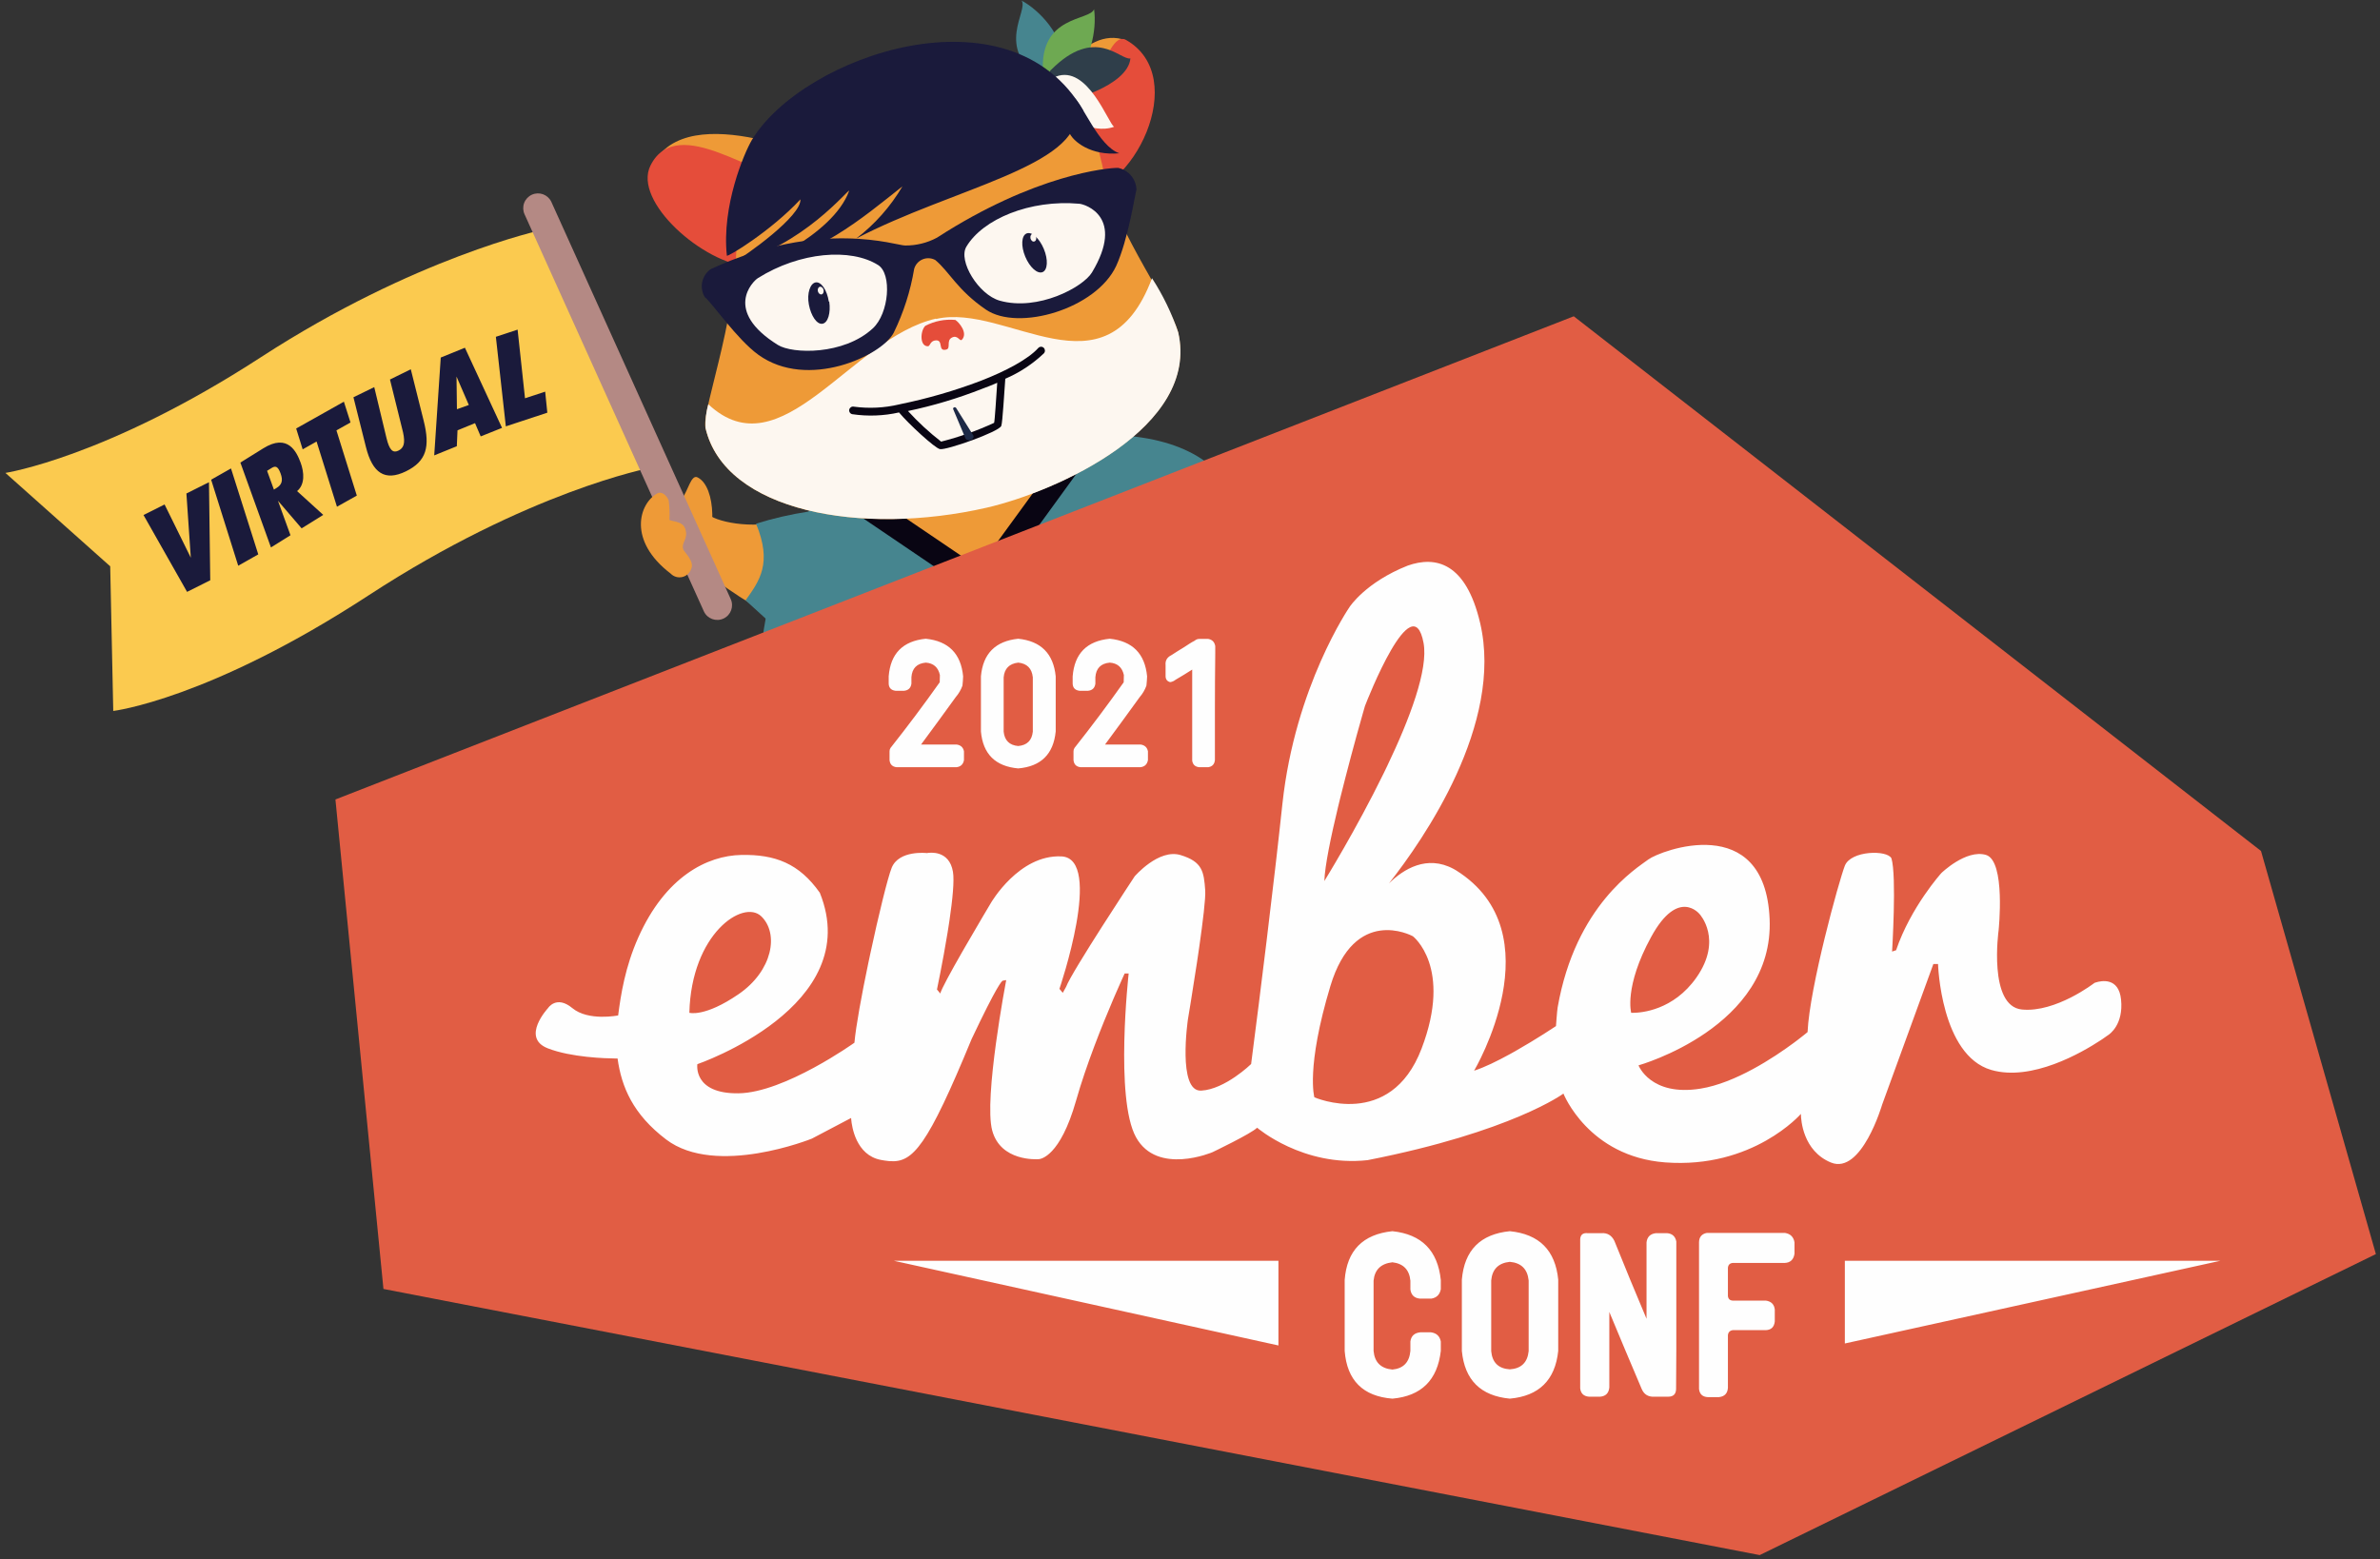
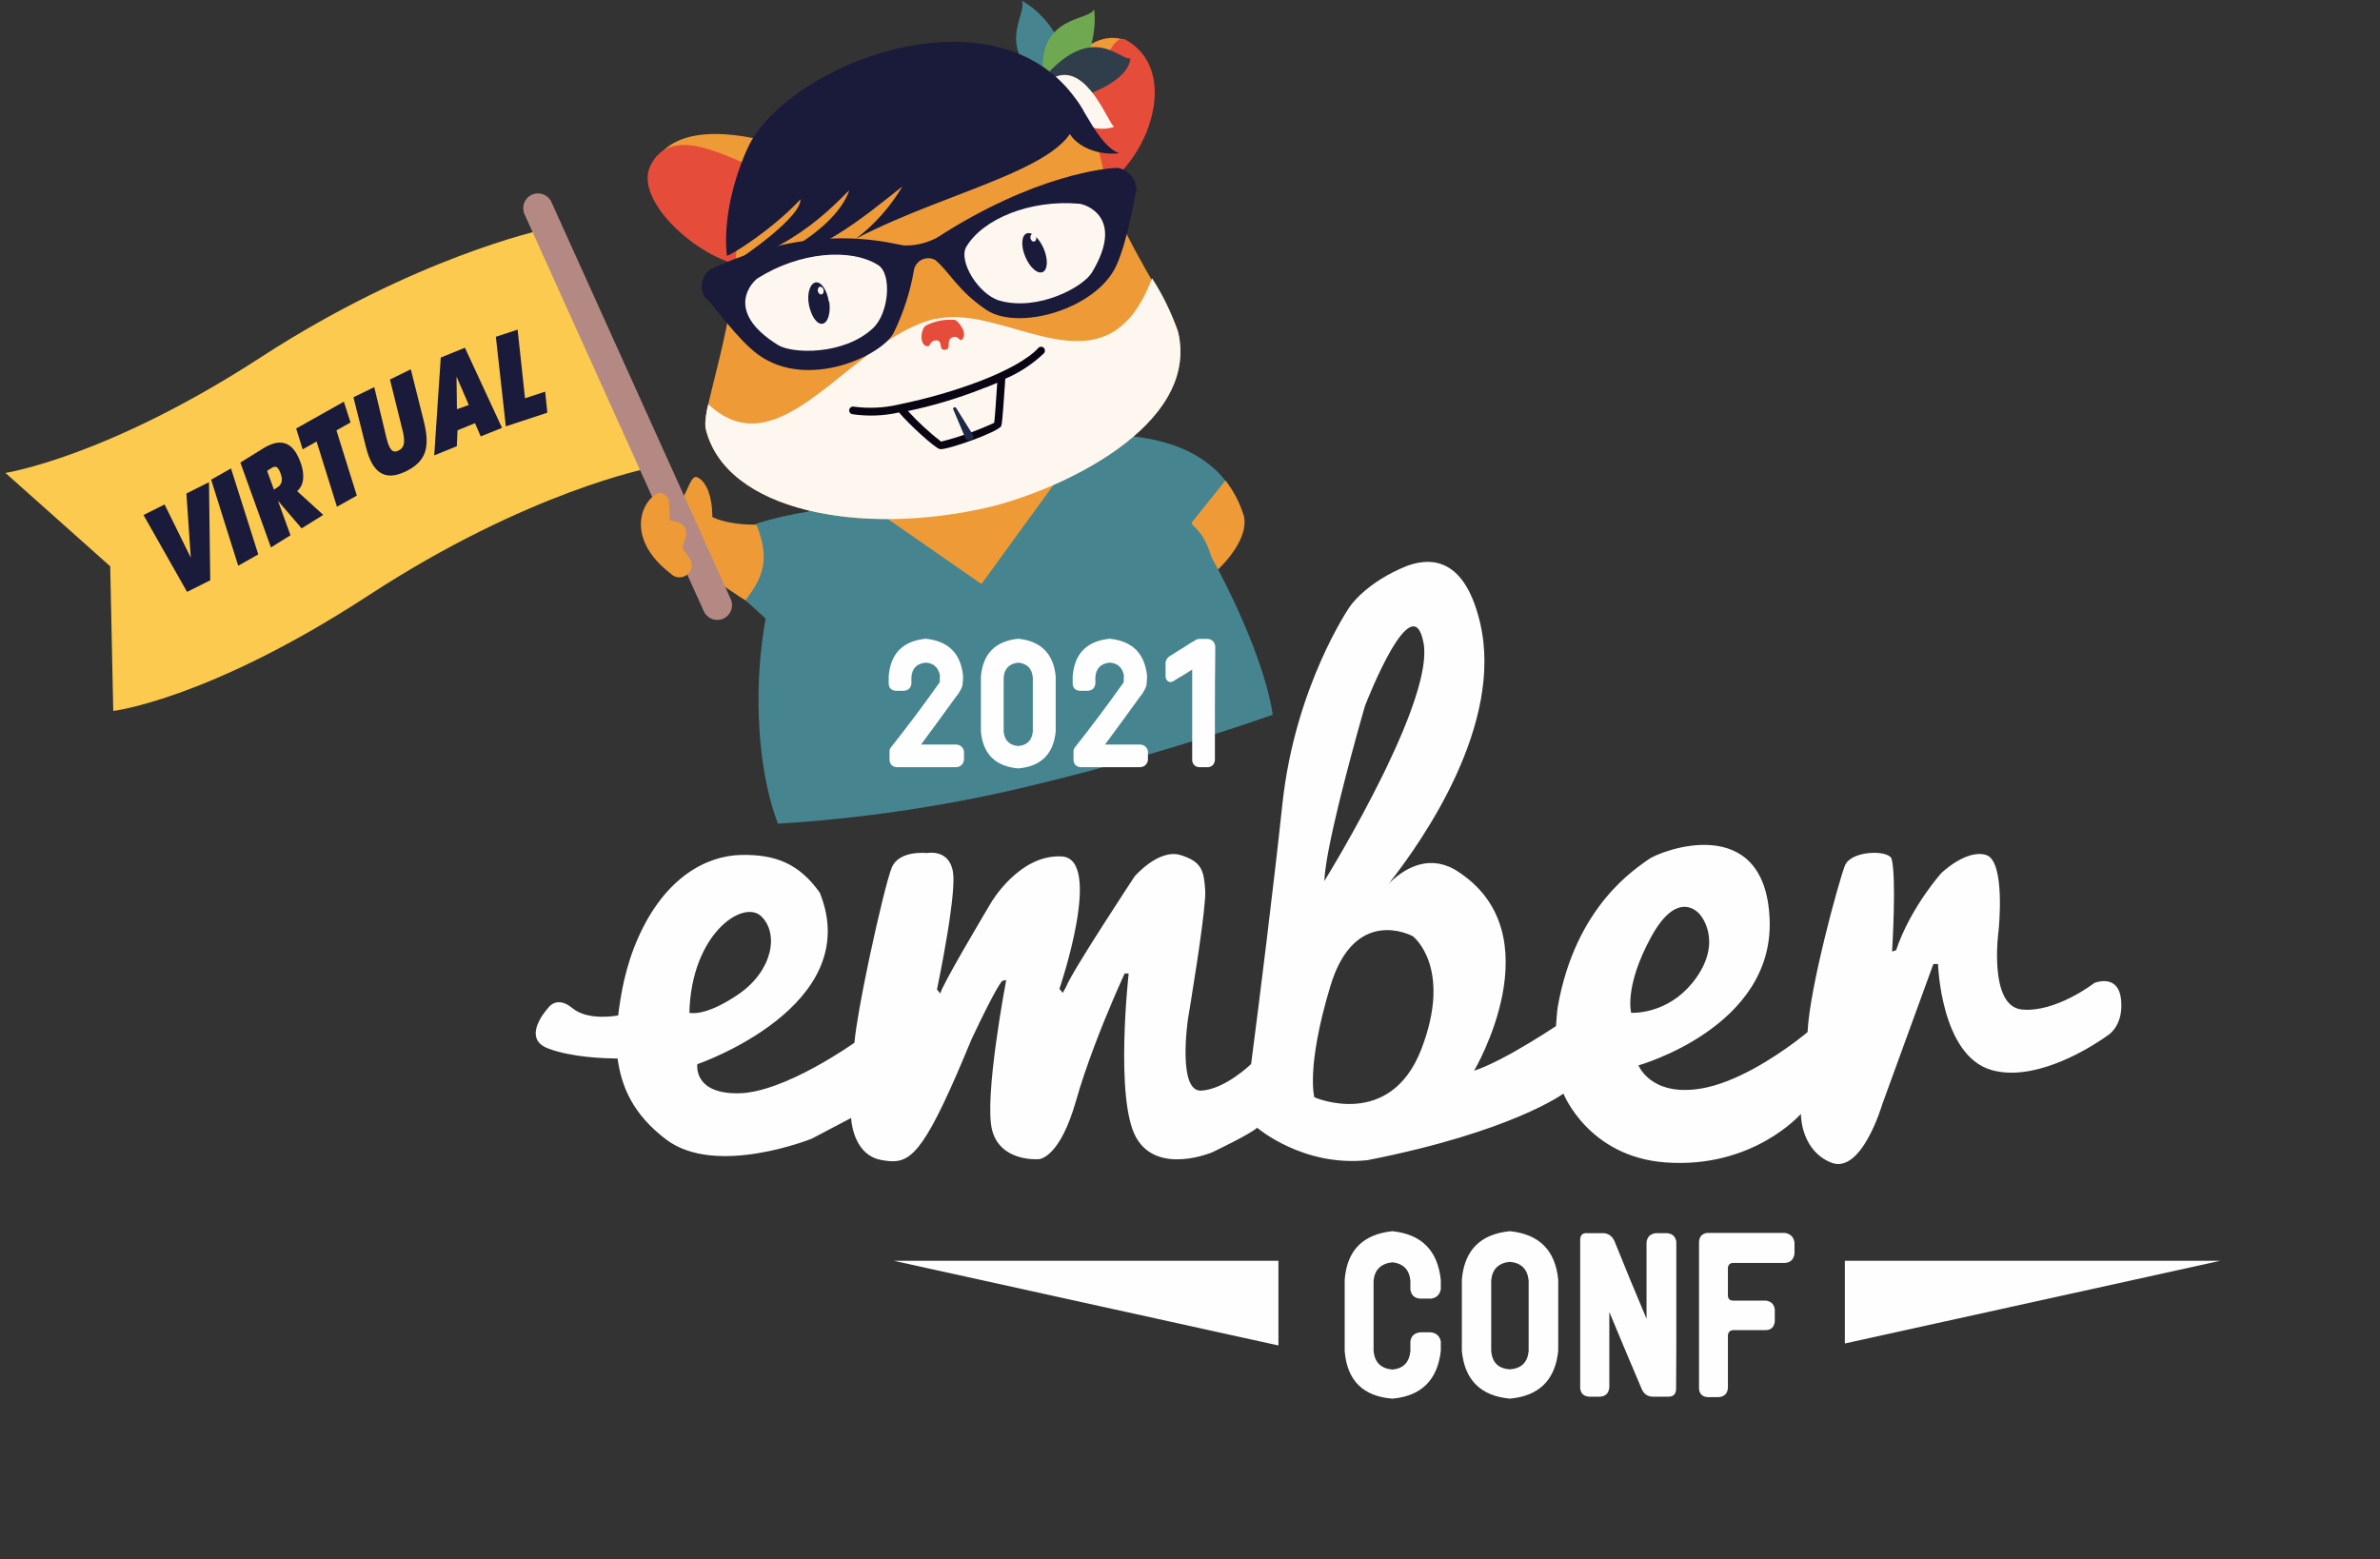
<svg xmlns="http://www.w3.org/2000/svg" width="206px" height="135px" viewBox="0 0 206 135" version="1.1">
  <rect x="0" y="0" width="206" height="135" fill="#333333" stroke="none" />
  <desc>Created with Sketch.</desc>
  <defs />
  <g id="Page-1" stroke="none" stroke-width="1" fill="none" fill-rule="evenodd">
    <g id="emberconf-2021-graphic-assets" transform="translate(-213, -1)" fill-rule="nonzero">
      <g id="Group" transform="translate(211.461, 0.117)">
        <g transform="translate(0.36, 0.072)" id="Shape">
          <path d="M60.51,48.479 C62.02,50.725 66.617,53.361 67.001,53.563 C67.177,53.437 71.59,50.341 70.148,45.459 C67.461,46.732 63.908,46.199 62.703,45.503" fill="#EE9A37" />
          <path d="M60.211,43.978 C60.736,43.291 60.998,41.869 61.547,42.136 C63.206,42.948 63.235,47.401 61.79,49.386 C61.664,49.557 61.53,49.73 61.394,49.886 C60.542,47.947 59.716,45.995 58.918,44.033 C59.466,44.228 59.951,44.321 60.211,43.978 L60.211,43.978 Z" fill="#EE9A37" />
          <g transform="translate(33.279, 40.477) rotate(2) translate(-33.279, -40.477) translate(1.279, 16.977)">
            <path d="M46.112,3.237 C46.112,3.237 35.21,5.974 22.175,15.103 C9.139,24.233 0.433,25.88 0.433,25.88 L9.78,33.645 L10.48,46.15 C10.48,46.15 18.713,44.882 32.223,35.373 C45.733,25.863 56.157,23.505 56.157,23.505 L46.112,3.237 Z" fill="#FBCA4F" />
            <path d="M18.069,26.07 L18.475,34.55 L16.505,35.623 L12.505,29.106 L14.296,28.13 L16.726,32.657 L16.151,27.114 L18.068,26.07 L18.069,26.07 Z M19.932,24.811 L22.551,32.165 L20.851,33.207 L18.249,25.845 L19.932,24.811 Z M25.936,24.096 C26.275,24.922 26.393,25.974 25.717,26.572 L28.054,28.552 L26.222,29.782 L24.09,27.462 L25.28,30.412 L23.627,31.525 L20.726,24.275 L22.658,22.978 C24.757,21.568 25.563,23.198 25.936,24.097 L25.936,24.096 L25.936,24.096 Z M29.496,18.696 L30.131,20.474 L28.938,21.2 L30.898,26.781 L29.214,27.804 L27.254,22.224 L26.074,22.943 L25.449,21.159 L29.496,18.695 L29.496,18.696 Z M23.438,24.654 L23.061,24.907 L23.708,26.513 L23.947,26.353 C24.372,26.067 24.488,25.703 24.237,25.096 C23.977,24.45 23.755,24.441 23.437,24.654 L23.438,24.654 Z M35.185,15.687 L36.46,20.118 C37.093,22.323 36.837,23.594 35.069,24.535 C33.278,25.485 32.181,24.775 31.543,22.56 L30.309,18.283 L32.078,17.343 L33.288,21.7 C33.576,22.749 33.888,23.002 34.336,22.777 C34.814,22.535 34.951,22.118 34.703,21.16 L33.415,16.638 L35.185,15.688 L35.185,15.687 Z M39.802,13.662 L43.255,20.482 L41.436,21.285 L40.904,20.155 L39.411,20.829 L39.399,22.207 L37.472,23.068 L37.742,14.583 L39.802,13.661 L39.802,13.662 Z M44.305,11.935 L45.153,17.853 L46.877,17.218 L47.127,19.032 L43.579,20.341 L42.446,12.621 L44.305,11.935 L44.305,11.935 Z M39.163,16.179 L39.297,19.006 L40.313,18.602 L39.163,16.179 Z" fill="#1A1A3B" />
            <path d="M45.134,0.217 C45.752,-0.089 46.501,0.151 46.827,0.758 L46.846,0.797 L63.546,34.588 C63.869,35.215 63.623,35.986 62.995,36.309 C62.368,36.633 61.597,36.386 61.274,35.759 L61.255,35.721 L44.555,1.929 C44.405,1.625 44.382,1.274 44.49,0.953 C44.599,0.632 44.831,0.367 45.135,0.217 L45.134,0.217 Z" fill="#B48984" />
          </g>
          <path d="M59.224,50.467 C59.484,50.738 59.867,50.852 60.233,50.768 C60.599,50.683 60.893,50.412 61.008,50.055 C61.308,49.411 60.409,48.62 60.322,48.381 C60.102,47.763 60.815,47.481 60.476,46.559 C60.234,45.884 59.196,45.959 59.123,45.809 C59.151,45.25 59.129,44.689 59.059,44.134 C58.867,43.675 58.443,43.309 58.049,43.541 C56.505,44.416 55.479,47.603 59.223,50.467 L59.224,50.467 Z" fill="#EE9A37" />
          <path d="M71.151,45.102 C69.617,45.338 68.101,45.688 66.619,46.148 C68.039,49.58 66.925,51.088 65.712,52.783 L68.551,55.369 L70.549,48.521 L71.151,45.101 L71.151,45.102 Z" fill="#46858F" />
          <polygon fill="#EE9A37" points="94.286 39.76 75.169 44.174 77.648 54.913 96.765 50.499" />
          <path d="M108.836,45.478 C109.366,47.778 106.096,49.525 106.096,49.525 C106.096,49.525 104.896,46.097 102.465,45.14 C100.035,44.183 97.78,38.474 97.78,38.474 C104.088,38.78 107.51,41.341 108.836,45.478" fill="#46858F" />
          <path d="M107.246,42.409 C107.957,43.328 108.496,44.368 108.836,45.479 C109.366,47.779 106.298,50.398 106.298,50.398 C106.298,50.398 106.055,47.473 104.241,46.154 L107.247,42.408 L107.246,42.408 L107.246,42.409 Z" fill="#EE9A37" />
          <path d="M73.678,42.725 L86.128,51.374 L96.385,37.27 C101.145,38.877 110.097,54.555 111.346,62.69 C104.163,65.194 96.854,67.323 89.45,69.067 C82.57,70.668 75.568,71.69 68.517,72.122 C65.497,64.419 66.144,47.634 73.678,42.725 L73.678,42.725 Z" fill="#46858F" />
-           <path d="M86.36,52.382 C86.605,52.326 86.82,52.184 86.969,51.982 L97.219,37.88 C97.5,37.587 97.584,37.157 97.434,36.78 C97.284,36.402 96.926,36.148 96.521,36.129 C96.115,36.11 95.736,36.33 95.551,36.692 L85.886,49.952 L74.043,41.925 C73.571,41.624 72.946,41.751 72.628,42.212 C72.311,42.673 72.416,43.303 72.866,43.636 L85.548,52.232 C85.788,52.39 86.081,52.444 86.361,52.382 L86.36,52.382 Z" fill="#090513" />
          <path d="M87.726,9.538 C92.715,8.937 94.69,2.88 98.662,4.308 C96.656,5.636 96.564,9.393 93.835,13.688 C93.202,14.692 86.361,9.696 87.725,9.538" fill="#EE9A37" />
          <path d="M92.192,12.534 C95.611,12.35 96.705,3.154 98.655,4.277 C104.291,7.499 99.215,17.811 94.187,17.697 C91.381,17.637 91.5,12.537 92.2,12.5" fill="#E54D3A" />
          <path d="M58.334,14.113 C60.382,11.808 64.492,12.235 67.872,13.115 C69.797,13.615 72.15,12.835 72.359,13.195 C72.843,14.067 70.614,16.131 68.626,16.275 C66.638,16.42 62.985,13.032 58.334,14.113" fill="#EE9A37" />
          <path d="M68.876,15.722 C67.098,16.707 59.833,10.416 57.479,15.145 C55.929,18.247 62.054,23.652 66.101,23.905 C70.147,24.16 69.821,15.182 68.883,15.721" fill="#E54D3A" />
          <path d="M79.205,5.716 C94.906,2.485 96.219,13.586 96.873,16.456 C97.908,20.936 102.673,27.506 103.141,29.568 C105.037,37.782 92.631,43.36 86.551,44.756 C75.741,47.236 63.918,45.112 62.241,37.854 C61.863,36.211 65.518,27.14 64.838,19.872 C64.526,16.333 67.341,8.156 79.205,5.716" fill="#EE9A37" />
          <path d="M82.206,28.424 C88.345,27.006 96.89,35.572 100.891,24.896 C101.837,26.358 102.598,27.931 103.159,29.579 C105.056,37.794 92.649,43.371 86.569,44.767 C75.742,47.235 63.918,45.112 62.242,37.854 C62.212,37.163 62.294,36.472 62.485,35.807 C68.801,41.735 74.81,30.083 82.185,28.397" fill="#FDF7F0" />
          <path d="M81.252,29.029 C82.056,28.606 82.965,28.425 83.87,28.51 C84.183,28.706 84.98,29.639 84.438,30.22 C84.256,30.42 84.096,29.796 83.605,30.02 C83.028,30.278 83.53,30.989 83.063,31.08 C82.316,31.253 82.868,30.237 82.178,30.278 C81.688,30.305 81.682,30.786 81.508,30.786 C80.778,30.821 80.817,29.491 81.26,29.027" fill="#E54D3A" />
          <path d="M91.04,30.946 C91.098,30.878 91.181,30.837 91.27,30.831 C91.359,30.826 91.446,30.856 91.512,30.916 C91.649,31.043 91.66,31.256 91.537,31.397 C90.561,32.324 89.429,33.07 88.192,33.601 C88.111,34.579 87.959,37.399 87.844,37.685 C87.627,38.207 83.116,39.791 82.544,39.695 C82.112,39.63 79.78,37.47 78.994,36.519 C77.663,36.819 76.288,36.869 74.938,36.669 C74.851,36.648 74.776,36.594 74.729,36.518 C74.682,36.442 74.667,36.35 74.688,36.263 C74.734,36.084 74.915,35.975 75.095,36.019 C76.392,36.192 77.71,36.128 78.984,35.829 C79.019,35.813 79.057,35.804 79.096,35.803 C81.464,35.319 83.788,34.645 86.048,33.789 C88.265,32.931 90.182,31.899 91.039,30.946 L91.04,30.946 Z M87.494,33.951 C87.1,34.121 86.662,34.301 86.183,34.474 C84.102,35.293 81.956,35.936 79.768,36.395 C80.646,37.359 81.606,38.245 82.637,39.045 C84.213,38.645 85.749,38.101 87.224,37.419 C87.279,37.28 87.41,35.189 87.494,33.951 L87.494,33.951 Z" fill="#090513" />
          <path d="M83.903,36.078 L85.411,38.49 C85.498,38.628 85.421,38.803 85.242,38.883 C85.079,38.974 84.874,38.935 84.757,38.79 L83.677,36.224 C83.663,36.161 83.699,36.098 83.761,36.079 C83.818,36.056 83.883,36.073 83.921,36.121 L83.903,36.078 L83.903,36.078 Z" fill="#1D2946" />
          <path d="M91.371,7.682 C87.211,4.992 90.239,1.722 89.601,0.862 C91.187,1.706 93.183,3.912 93.135,5.953 C93.087,7.993 91.65,7.869 91.348,7.687" fill="#46858F" />
          <path d="M91.453,7.05 C91.133,2.082 95.569,2.63 95.874,1.6 C96.136,3.38 95.551,6.3 93.903,7.475 C92.255,8.649 91.473,7.414 91.446,7.051" fill="#6EA952" />
          <path d="M92.169,6.845 C96.002,3.009 98.127,6.043 99.022,5.868 C98.792,8.28 93.485,9.718 93.066,9.468 C92.646,9.22 91.641,7.352 92.146,6.85" fill="#2F3E4A" />
          <path d="M92.567,7.445 C95.331,6.367 97.124,11.545 97.612,11.786 C95.625,12.512 93.266,10.745 92.858,10.374 C91.325,8.951 92.215,7.589 92.568,7.452" fill="#FDF7F0" />
          <path d="M80.303,24.096 C80.406,23.722 80.675,23.415 81.033,23.265 C81.391,23.115 81.799,23.137 82.138,23.326 C83.365,24.349 84.045,25.93 86.518,27.616 C89.319,29.526 96.055,27.562 97.79,23.834 C98.834,21.54 99.393,17.761 99.546,17.231 C99.513,16.308 98.851,15.527 97.946,15.343 C97.065,15.341 90.78,15.888 82.273,21.391 C81.429,21.842 80.484,22.074 79.527,22.065 C78.827,22.101 72.224,19.7 62.695,24.111 C61.916,24.656 61.69,25.71 62.175,26.527 C62.774,26.971 64.965,30.194 66.822,31.527 C71.089,34.607 77.529,31.603 78.539,29.608 C79.389,27.865 79.983,26.009 80.303,24.096" fill="#1A1A3B" />
          <path d="M68.505,30.674 C69.773,31.466 74.217,31.565 76.724,29.241 C78.138,27.938 78.395,24.521 77.189,23.761 C74.831,22.268 70.409,22.605 66.776,24.891 C66.343,25.164 63.755,27.711 68.505,30.674 M95.694,24.397 C94.927,25.675 91.03,27.77 87.717,26.844 C85.875,26.326 84.089,23.394 84.821,22.172 C86.243,19.775 90.331,18.068 94.604,18.451 C95.118,18.497 98.581,19.593 95.694,24.397" fill="#FDF7F0" />
          <path d="M72.954,26.917 C73.097,27.907 72.839,28.769 72.36,28.84 C71.881,28.911 71.378,28.162 71.191,27.183 C71.005,26.203 71.306,25.331 71.786,25.259 C72.264,25.189 72.766,25.93 72.917,26.926 M91.527,22.362 C91.914,23.287 91.863,24.188 91.417,24.37 C90.971,24.55 90.307,23.957 89.92,23.032 C89.534,22.107 89.587,21.213 90.03,21.024 C90.475,20.836 91.14,21.436 91.528,22.362" fill="#1A1A3B" />
          <path d="M72.464,25.917 C72.442,25.805 72.371,25.708 72.27,25.654 C72.184,25.612 72.08,25.638 72.025,25.716 C71.961,25.812 71.943,25.93 71.974,26.041 C72.027,26.226 72.179,26.339 72.311,26.294 C72.444,26.248 72.508,26.061 72.455,25.875 M90.867,21.343 C90.824,21.155 90.678,21.028 90.542,21.06 C90.406,21.091 90.331,21.269 90.374,21.456 C90.394,21.542 90.442,21.62 90.51,21.676 C90.573,21.726 90.646,21.74 90.71,21.716 C90.779,21.69 90.832,21.633 90.853,21.562 C90.881,21.478 90.883,21.387 90.858,21.302" fill="#FDF7F0" />
          <path d="M93.704,12.232 C94.026,13.086 95.664,14.32 98.063,14.081 C96.273,13.479 94.873,9.799 94.133,9.254" fill="#1A1A3B" />
          <path d="M94.947,10.395 L94.368,10.443 C94.681,15.208 83.621,17.108 75.29,21.462 C76.902,20.228 78.26,18.695 79.289,16.945 C75.664,19.81 72.154,22.87 65.665,24.368 C66.22,24.114 73.236,21.323 74.675,17.333 C74.691,17.062 70.683,22.188 64.597,23.593 C65.79,22.9 70.567,19.508 70.457,18.071 C67.938,20.791 64.111,23.123 64.092,22.939 C63.631,18.656 65.588,14.051 66.268,12.911 C70.697,5.619 88.611,-0.593 94.947,10.395 L94.947,10.395 Z" fill="#1A1A3B" />
        </g>
        <g transform="translate(30.572, 28.266)" id="Shape">
-           <polygon fill="#E15D44" points="107.183 0 0 41.831 4.156 84.208 123.277 107.25 176.611 81.19 166.667 46.29" />
          <path d="M91.487,79.208 C94.015,79.475 95.411,80.882 95.676,83.434 L95.676,84.231 C95.587,84.698 95.316,84.97 94.86,85.045 L93.856,85.045 C93.376,84.995 93.105,84.729 93.042,84.249 L93.042,83.493 C92.952,82.544 92.435,82.013 91.487,81.9 C90.49,82.013 89.946,82.544 89.857,83.493 L89.857,89.574 C89.946,90.56 90.49,91.098 91.487,91.187 C92.435,91.097 92.953,90.56 93.042,89.574 L93.042,88.761 C93.105,88.281 93.389,88.016 93.895,87.963 L94.824,87.963 C95.303,88.028 95.587,88.293 95.676,88.761 L95.676,89.574 C95.385,92.102 93.989,93.48 91.487,93.706 C88.935,93.504 87.557,92.126 87.355,89.574 L87.355,83.434 C87.545,80.882 88.923,79.474 91.487,79.208 L91.487,79.208 Z M101.648,79.208 C104.189,79.461 105.585,80.857 105.838,83.398 L105.838,89.575 C105.573,92.101 104.176,93.479 101.648,93.705 C99.123,93.466 97.739,92.09 97.498,89.575 L97.498,83.398 C97.714,80.857 99.098,79.461 101.648,79.208 Z M125.473,79.359 C125.94,79.437 126.212,79.709 126.289,80.175 L126.289,81.161 C126.212,81.666 125.935,81.931 125.455,81.956 L120.945,81.956 C120.691,81.981 120.552,82.121 120.526,82.373 L120.526,84.818 C120.552,85.071 120.691,85.203 120.944,85.218 L123.806,85.218 C124.272,85.28 124.533,85.538 124.583,85.992 L124.583,87.016 C124.533,87.51 124.266,87.762 123.786,87.776 L120.944,87.776 C120.691,87.812 120.552,87.959 120.526,88.211 L120.526,92.777 C120.489,93.257 120.23,93.524 119.749,93.574 L118.783,93.574 C118.329,93.55 118.076,93.315 118.026,92.872 L118.026,80.157 C118.037,79.715 118.259,79.447 118.689,79.359 L125.473,79.359 Z M108.385,79.379 L109.579,79.379 C110.085,79.341 110.458,79.563 110.697,80.042 C111.605,82.3 112.533,84.549 113.482,86.79 L113.482,80.176 C113.534,79.708 113.799,79.443 114.28,79.379 L115.265,79.379 C115.707,79.416 115.972,79.656 116.06,80.099 L116.06,89.385 C116.048,90.516 116.042,91.646 116.041,92.777 L116.041,92.872 C116.029,93.315 115.801,93.536 115.359,93.536 L114.147,93.536 C113.627,93.562 113.268,93.341 113.065,92.872 C112.12,90.653 111.185,88.43 110.261,86.202 L110.261,92.741 C110.211,93.232 109.946,93.498 109.465,93.536 L108.498,93.536 C108.044,93.498 107.791,93.257 107.74,92.816 L107.74,79.892 C107.766,79.511 107.98,79.341 108.385,79.379 L108.385,79.379 Z M101.648,81.861 C100.664,81.963 100.127,82.5 100.038,83.473 L100.038,89.593 C100.127,90.579 100.664,91.105 101.648,91.168 C102.635,91.105 103.177,90.578 103.279,89.593 L103.279,83.473 C103.177,82.487 102.635,81.949 101.649,81.861 L101.648,81.861 Z M81.621,81.771 L81.621,89.101 L48.339,81.771 L81.621,81.771 Z M163.146,81.771 L130.647,88.929 L130.647,81.771 L163.147,81.771 L163.146,81.771 Z M92.817,21.583 C95.222,20.736 97.844,21.3 99.076,26.539 C101.14,35.296 94.152,45.332 91.214,49.063 L91.185,49.099 L91.206,49.079 C92.43,47.882 94.457,46.589 96.79,47.849 L97.003,47.971 C105.643,53.384 98.558,65.312 98.558,65.312 C99.443,65.031 100.572,64.476 101.668,63.872 L102.104,63.629 C103.98,62.568 105.644,61.452 105.644,61.452 C105.644,61.452 105.736,60.135 105.789,59.833 C107.335,50.975 112.64,47.778 113.633,47.03 C114.661,46.258 123.733,42.785 124.136,52.176 C124.54,61.566 112.788,64.85 112.788,64.85 C112.788,64.85 113.827,67.56 118.146,66.867 C121.17,66.384 124.505,64.177 126.234,62.897 L126.514,62.687 C126.998,62.321 127.312,62.061 127.397,61.99 L127.42,61.97 C127.593,58.11 130.13,48.892 130.647,47.567 C131.166,46.242 134.334,46.184 134.681,46.932 C135.141,48.432 134.736,54.999 134.736,54.999 L135.082,54.883 C136.352,51.14 139,48.203 139,48.203 C139,48.203 141.132,46.128 142.86,46.631 C144.588,47.138 143.956,53.157 143.956,53.157 C143.956,53.157 143.036,59.727 145.971,60.016 C148.909,60.303 152.251,57.714 152.251,57.714 L152.3,57.696 L152.38,57.669 C152.837,57.526 154.359,57.204 154.555,59.161 C154.77,61.301 153.593,62.133 153.423,62.241 L153.403,62.253 C153.403,62.253 153.25,62.367 152.976,62.553 L152.775,62.686 C151.175,63.738 146.824,66.264 143.322,65.249 C138.944,63.982 138.713,56.079 138.713,56.079 L138.308,56.079 L133.873,68.256 C133.873,68.256 132.089,74.356 129.438,73.261 C127.002,72.254 126.853,69.544 126.845,69.111 L126.845,69.052 C126.845,69.052 122.698,73.828 115.092,73.252 C108.439,72.749 106.289,67.295 106.289,67.295 C106.289,67.295 101.842,70.596 89.337,73.058 C83.743,73.667 79.777,70.25 79.777,70.25 C79.257,70.77 75.917,72.367 75.917,72.367 C75.917,72.367 71.136,74.412 69.292,71.072 C67.448,67.733 68.658,56.896 68.658,56.896 L68.312,56.896 C68.312,56.896 67.97,57.631 67.463,58.806 L67.298,59.19 C66.361,61.384 64.986,64.806 64.106,67.904 C62.723,72.775 61.019,72.964 60.887,72.971 L60.872,72.972 C60.708,72.985 57.577,73.185 56.848,70.493 C56.098,67.728 58.058,57.47 58.058,57.47 L57.769,57.519 C57.769,57.519 57.769,57.517 57.766,57.516 C57.687,57.534 57.274,57.9 55.063,62.578 C51.228,71.882 49.98,73.27 48.016,73.146 L47.848,73.132 C47.64,73.11 47.433,73.079 47.228,73.04 C45.04,72.637 44.695,70.116 44.644,69.529 L44.637,69.439 L44.635,69.406 L41.237,71.194 C41.237,71.194 32.941,74.548 28.622,71.266 C25.744,69.079 24.76,66.709 24.42,64.256 L24.211,64.256 C23.398,64.248 20.406,64.166 18.381,63.376 C16.018,62.453 18.399,59.896 18.399,59.896 C18.399,59.896 19.125,58.746 20.507,59.896 C21.89,61.046 24.471,60.528 24.471,60.528 C24.701,58.712 25.084,56.315 26.211,53.784 C28.573,48.483 32.191,46.692 35.128,46.634 C38.066,46.577 40.141,47.374 41.927,49.908 C45.902,59.761 31.327,64.748 31.327,64.748 C31.327,64.748 30.923,67.327 34.897,67.27 C38.874,67.214 44.922,62.89 44.922,62.89 C45.047,61.475 45.546,58.75 46.125,55.985 L46.285,55.231 C47.009,51.841 47.813,48.564 48.148,47.741 C48.782,46.184 51.202,46.473 51.202,46.473 L51.226,46.468 C51.449,46.43 53.126,46.203 53.448,48.085 C53.58,48.851 53.411,50.508 53.153,52.267 L53.068,52.825 L52.979,53.385 C52.57,55.897 52.066,58.282 52.066,58.282 L52.354,58.63 C52.429,58.279 53.266,56.751 54.189,55.137 L54.468,54.652 C55.588,52.707 56.732,50.794 56.732,50.794 C56.732,50.794 59.152,46.588 62.84,46.76 C66.526,46.932 62.667,58.227 62.667,58.227 L62.954,58.572 L63.243,58.052 C63.704,56.782 69.176,48.489 69.176,48.489 C69.176,48.489 71.251,46.069 73.151,46.645 C75.051,47.221 75.168,48.085 75.284,49.7 C75.331,50.369 75.081,52.407 74.773,54.564 L74.687,55.154 L74.644,55.449 L74.556,56.037 C74.174,58.572 73.786,60.874 73.786,60.874 C73.786,60.874 72.863,67.154 74.937,67.038 C77.012,66.925 79.257,64.736 79.257,64.736 C79.257,64.736 80.347,56.416 81.342,47.794 L81.472,46.668 L81.514,46.293 L81.599,45.543 L81.683,44.795 C81.78,43.925 81.875,43.06 81.966,42.21 C83.061,32.012 87.785,25.157 87.785,25.157 C87.785,25.157 89.166,23.025 92.817,21.583 L92.817,21.583 Z M93.255,53.671 C93.113,53.595 88.215,51.012 86.115,57.994 C83.983,65.081 84.732,67.616 84.732,67.616 C84.732,67.616 91.299,70.498 94.007,63.409 C96.714,56.325 93.258,53.673 93.258,53.673 L93.255,53.671 Z M36.857,51.947 C35.301,50.447 30.807,53.444 30.634,60.3 C30.634,60.3 31.961,60.703 34.898,58.686 C37.836,56.67 38.413,53.444 36.857,51.946 L36.857,51.947 Z M118.089,51.772 C118.089,51.772 116.244,49.41 113.882,53.732 C111.521,58.052 112.154,60.3 112.154,60.3 L112.23,60.302 L112.322,60.302 C113.026,60.298 115.803,60.091 117.801,57.247 C120.104,53.962 118.089,51.772 118.089,51.772 Z M94.18,28.27 C93.226,23.213 89.312,33.218 89.117,33.722 L89.11,33.742 L88.993,34.147 L88.921,34.399 C88.221,36.856 87.563,39.325 86.946,41.805 L86.787,42.458 C86.16,45.064 85.639,47.577 85.595,48.893 C85.595,48.893 88.331,44.476 90.726,39.573 L91.036,38.932 C92.986,34.853 94.612,30.56 94.18,28.27 L94.18,28.27 Z M59.1,27.915 C61.066,28.12 62.147,29.206 62.343,31.173 L62.343,35.943 C62.147,37.909 61.066,38.975 59.099,39.143 C57.123,38.966 56.047,37.899 55.871,35.943 L55.871,31.173 C56.047,29.206 57.123,28.12 59.099,27.915 L59.1,27.915 Z M51.1,27.915 C53.067,28.12 54.143,29.206 54.33,31.173 C54.32,31.447 54.3,31.716 54.271,31.98 C54.138,32.346 53.939,32.684 53.684,32.978 C52.695,34.349 51.697,35.714 50.69,37.073 L53.757,37.073 C54.119,37.122 54.335,37.317 54.403,37.66 L54.403,38.423 C54.335,38.795 54.115,39 53.743,39.039 L48.576,39.039 C48.204,39 47.999,38.795 47.961,38.423 L47.961,37.66 C47.961,37.552 47.989,37.454 48.048,37.366 C49.517,35.511 50.936,33.617 52.304,31.686 C52.304,31.471 52.309,31.261 52.319,31.056 C52.173,30.39 51.766,30.033 51.101,29.984 C50.328,30.053 49.911,30.474 49.854,31.247 L49.854,31.804 C49.804,32.175 49.594,32.382 49.222,32.421 L48.474,32.421 C48.092,32.371 47.897,32.161 47.887,31.79 L47.887,31.173 C48.043,29.197 49.114,28.111 51.101,27.914 L51.1,27.915 Z M67.024,27.915 C68.991,28.12 70.067,29.206 70.254,31.173 C70.244,31.447 70.224,31.716 70.194,31.98 C70.061,32.346 69.862,32.684 69.607,32.978 C68.618,34.349 67.62,35.714 66.614,37.073 L69.681,37.073 C70.042,37.122 70.258,37.317 70.327,37.66 L70.327,38.423 C70.258,38.795 70.038,39 69.667,39.039 L64.5,39.039 C64.128,39 63.923,38.795 63.884,38.423 L63.884,37.66 C63.884,37.552 63.913,37.454 63.972,37.366 C65.441,35.511 66.86,33.617 68.228,31.686 C68.228,31.471 68.233,31.261 68.243,31.056 C68.096,30.39 67.69,30.033 67.024,29.984 C66.251,30.053 65.835,30.474 65.777,31.247 L65.777,31.804 C65.728,32.175 65.518,32.382 65.146,32.421 L64.398,32.421 C64.016,32.371 63.82,32.161 63.811,31.79 L63.811,31.173 C63.967,29.197 65.038,28.111 67.024,27.914 L67.024,27.915 Z M75.537,27.93 C75.889,27.988 76.094,28.199 76.153,28.56 L76.153,29.162 C76.133,30.767 76.123,32.372 76.123,33.976 L76.123,38.423 C76.084,38.785 75.889,38.99 75.537,39.039 L74.759,39.039 C74.406,38.999 74.206,38.809 74.157,38.467 L74.157,30.586 C73.687,30.889 73.207,31.183 72.719,31.466 C72.585,31.578 72.422,31.649 72.249,31.672 C71.985,31.604 71.853,31.427 71.853,31.143 L71.853,30.203 C71.813,29.813 71.98,29.524 72.353,29.339 C72.528,29.231 72.704,29.118 72.881,29.001 C73.242,28.785 73.599,28.561 73.951,28.326 C74.088,28.237 74.226,28.16 74.362,28.091 C74.483,27.982 74.641,27.924 74.803,27.93 L75.537,27.93 L75.537,27.93 Z M59.099,29.984 C58.327,30.072 57.905,30.497 57.838,31.261 L57.838,35.957 C57.915,36.72 58.336,37.137 59.099,37.204 C59.863,37.136 60.283,36.72 60.362,35.957 L60.362,31.26 C60.283,30.487 59.863,30.061 59.099,29.983 L59.099,29.984 Z" fill="#FEFEFE" />
        </g>
      </g>
    </g>
  </g>
</svg>